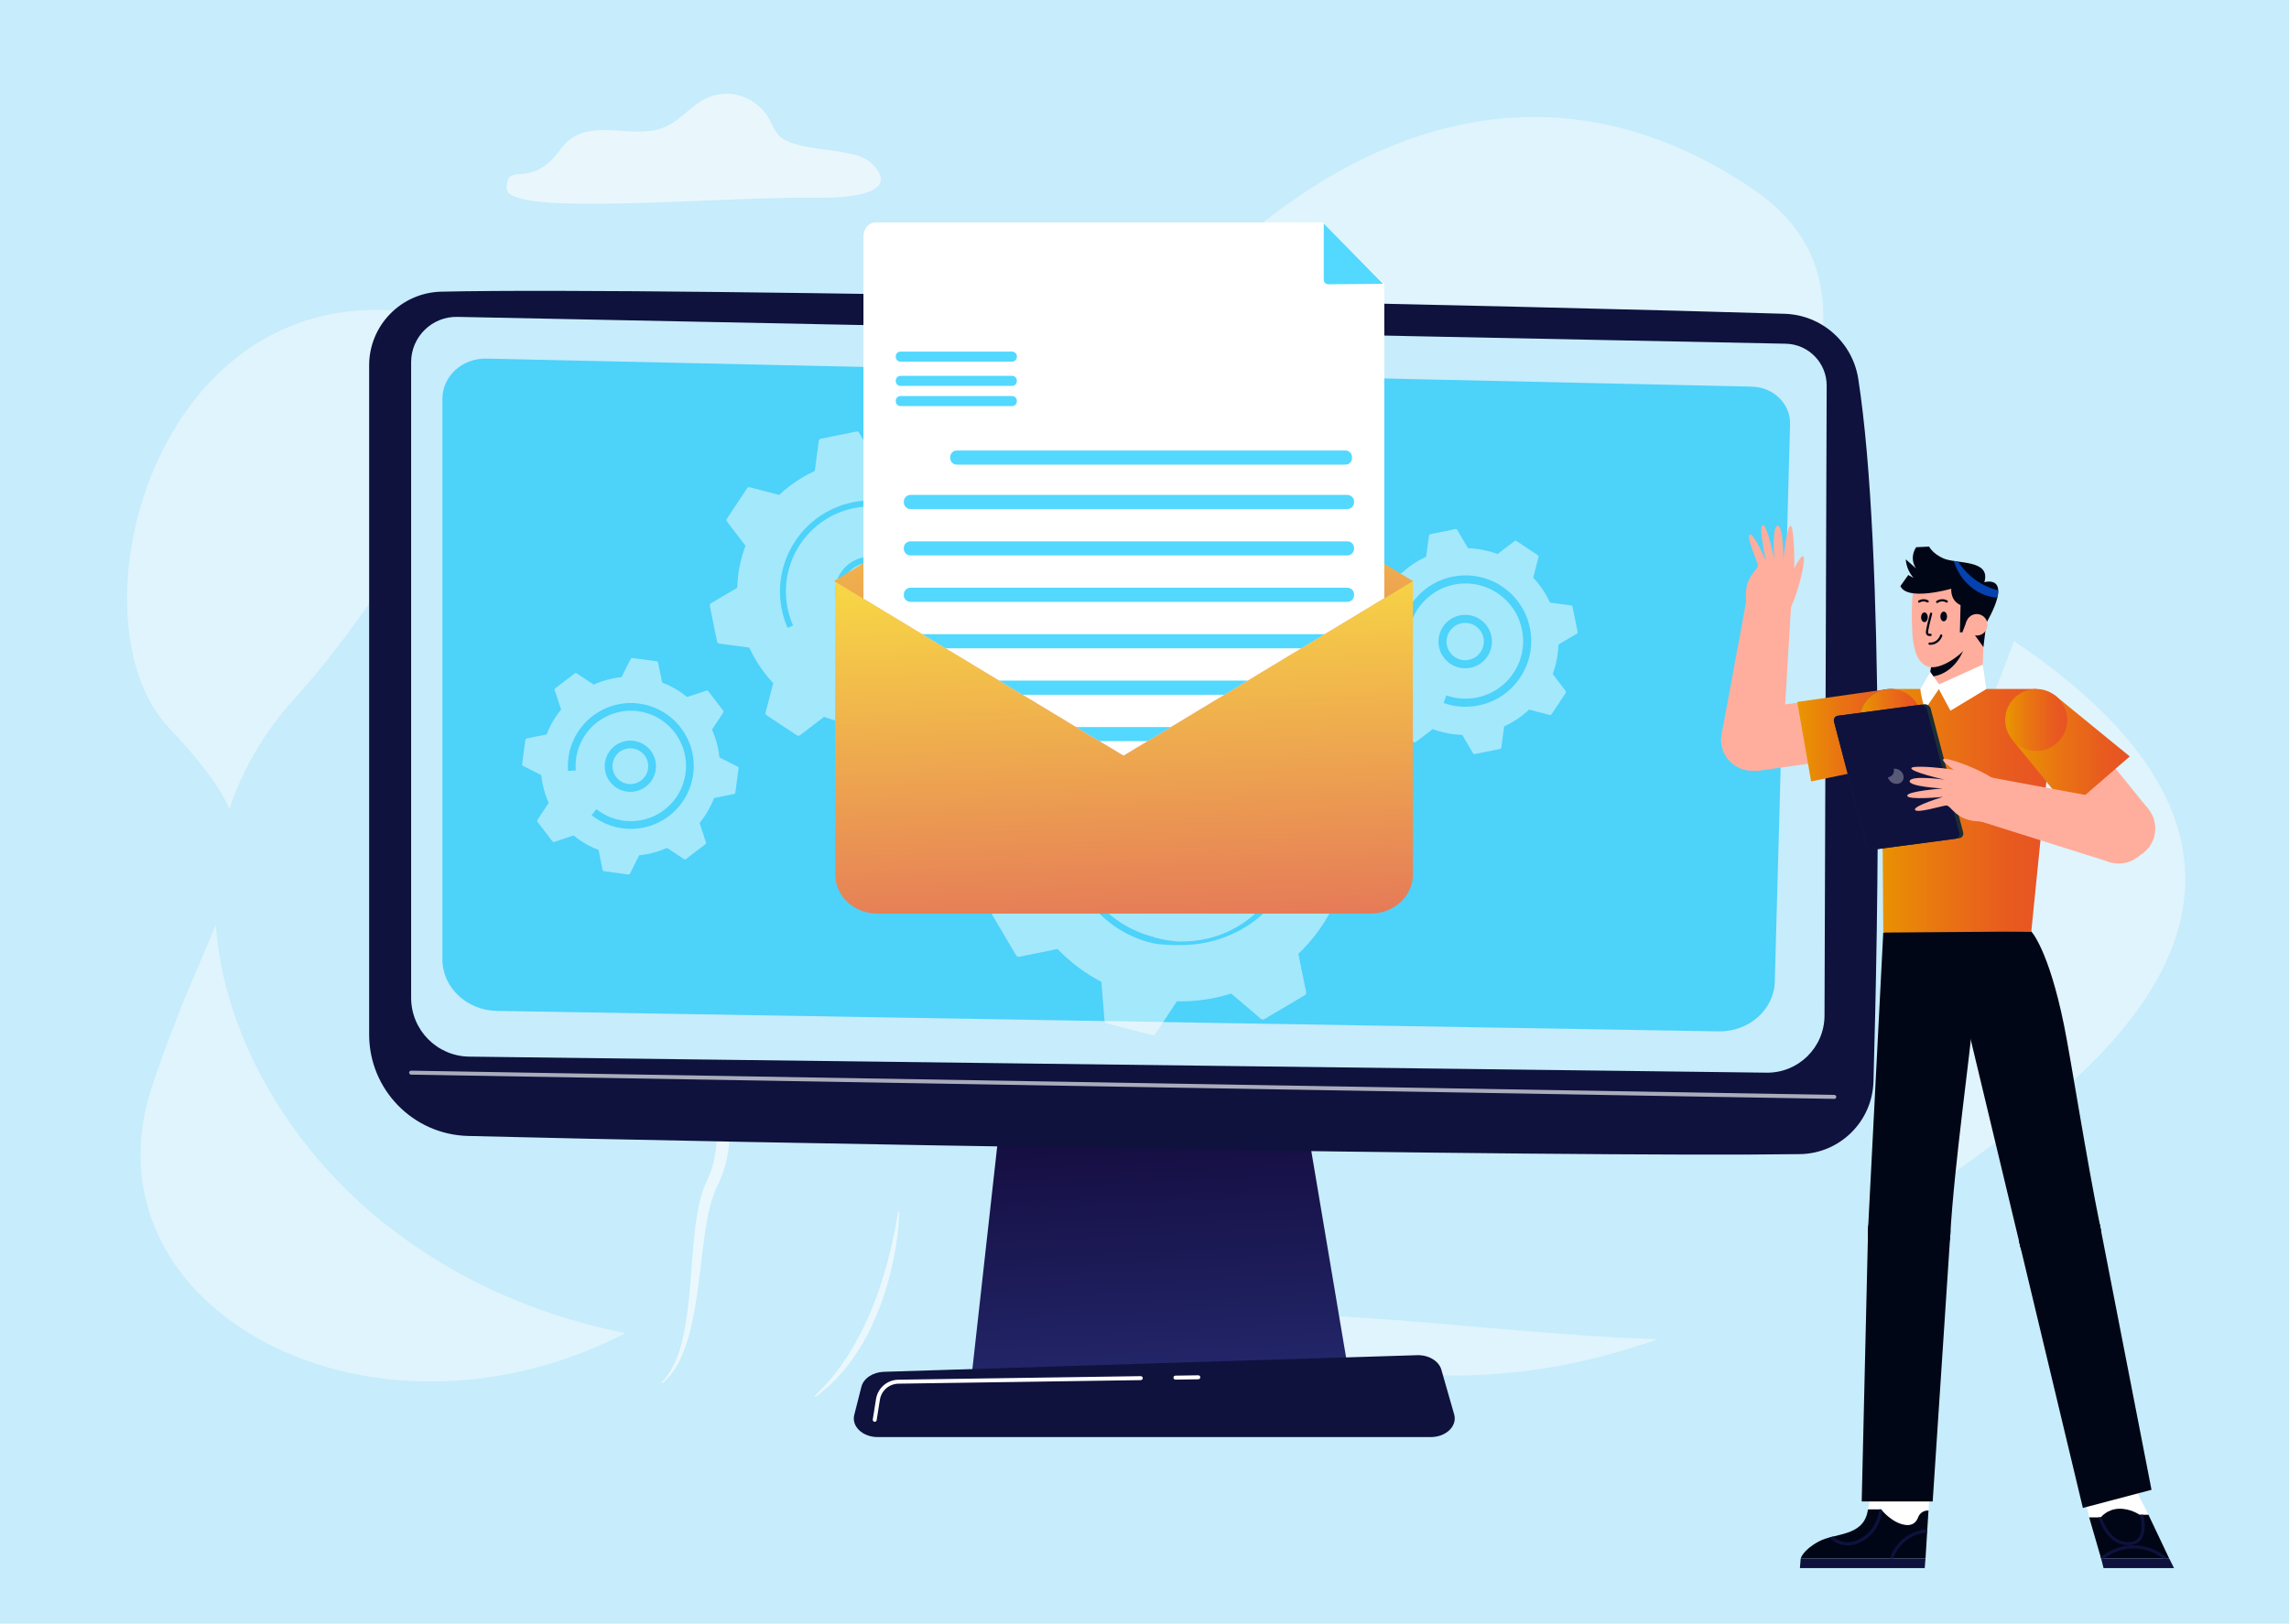
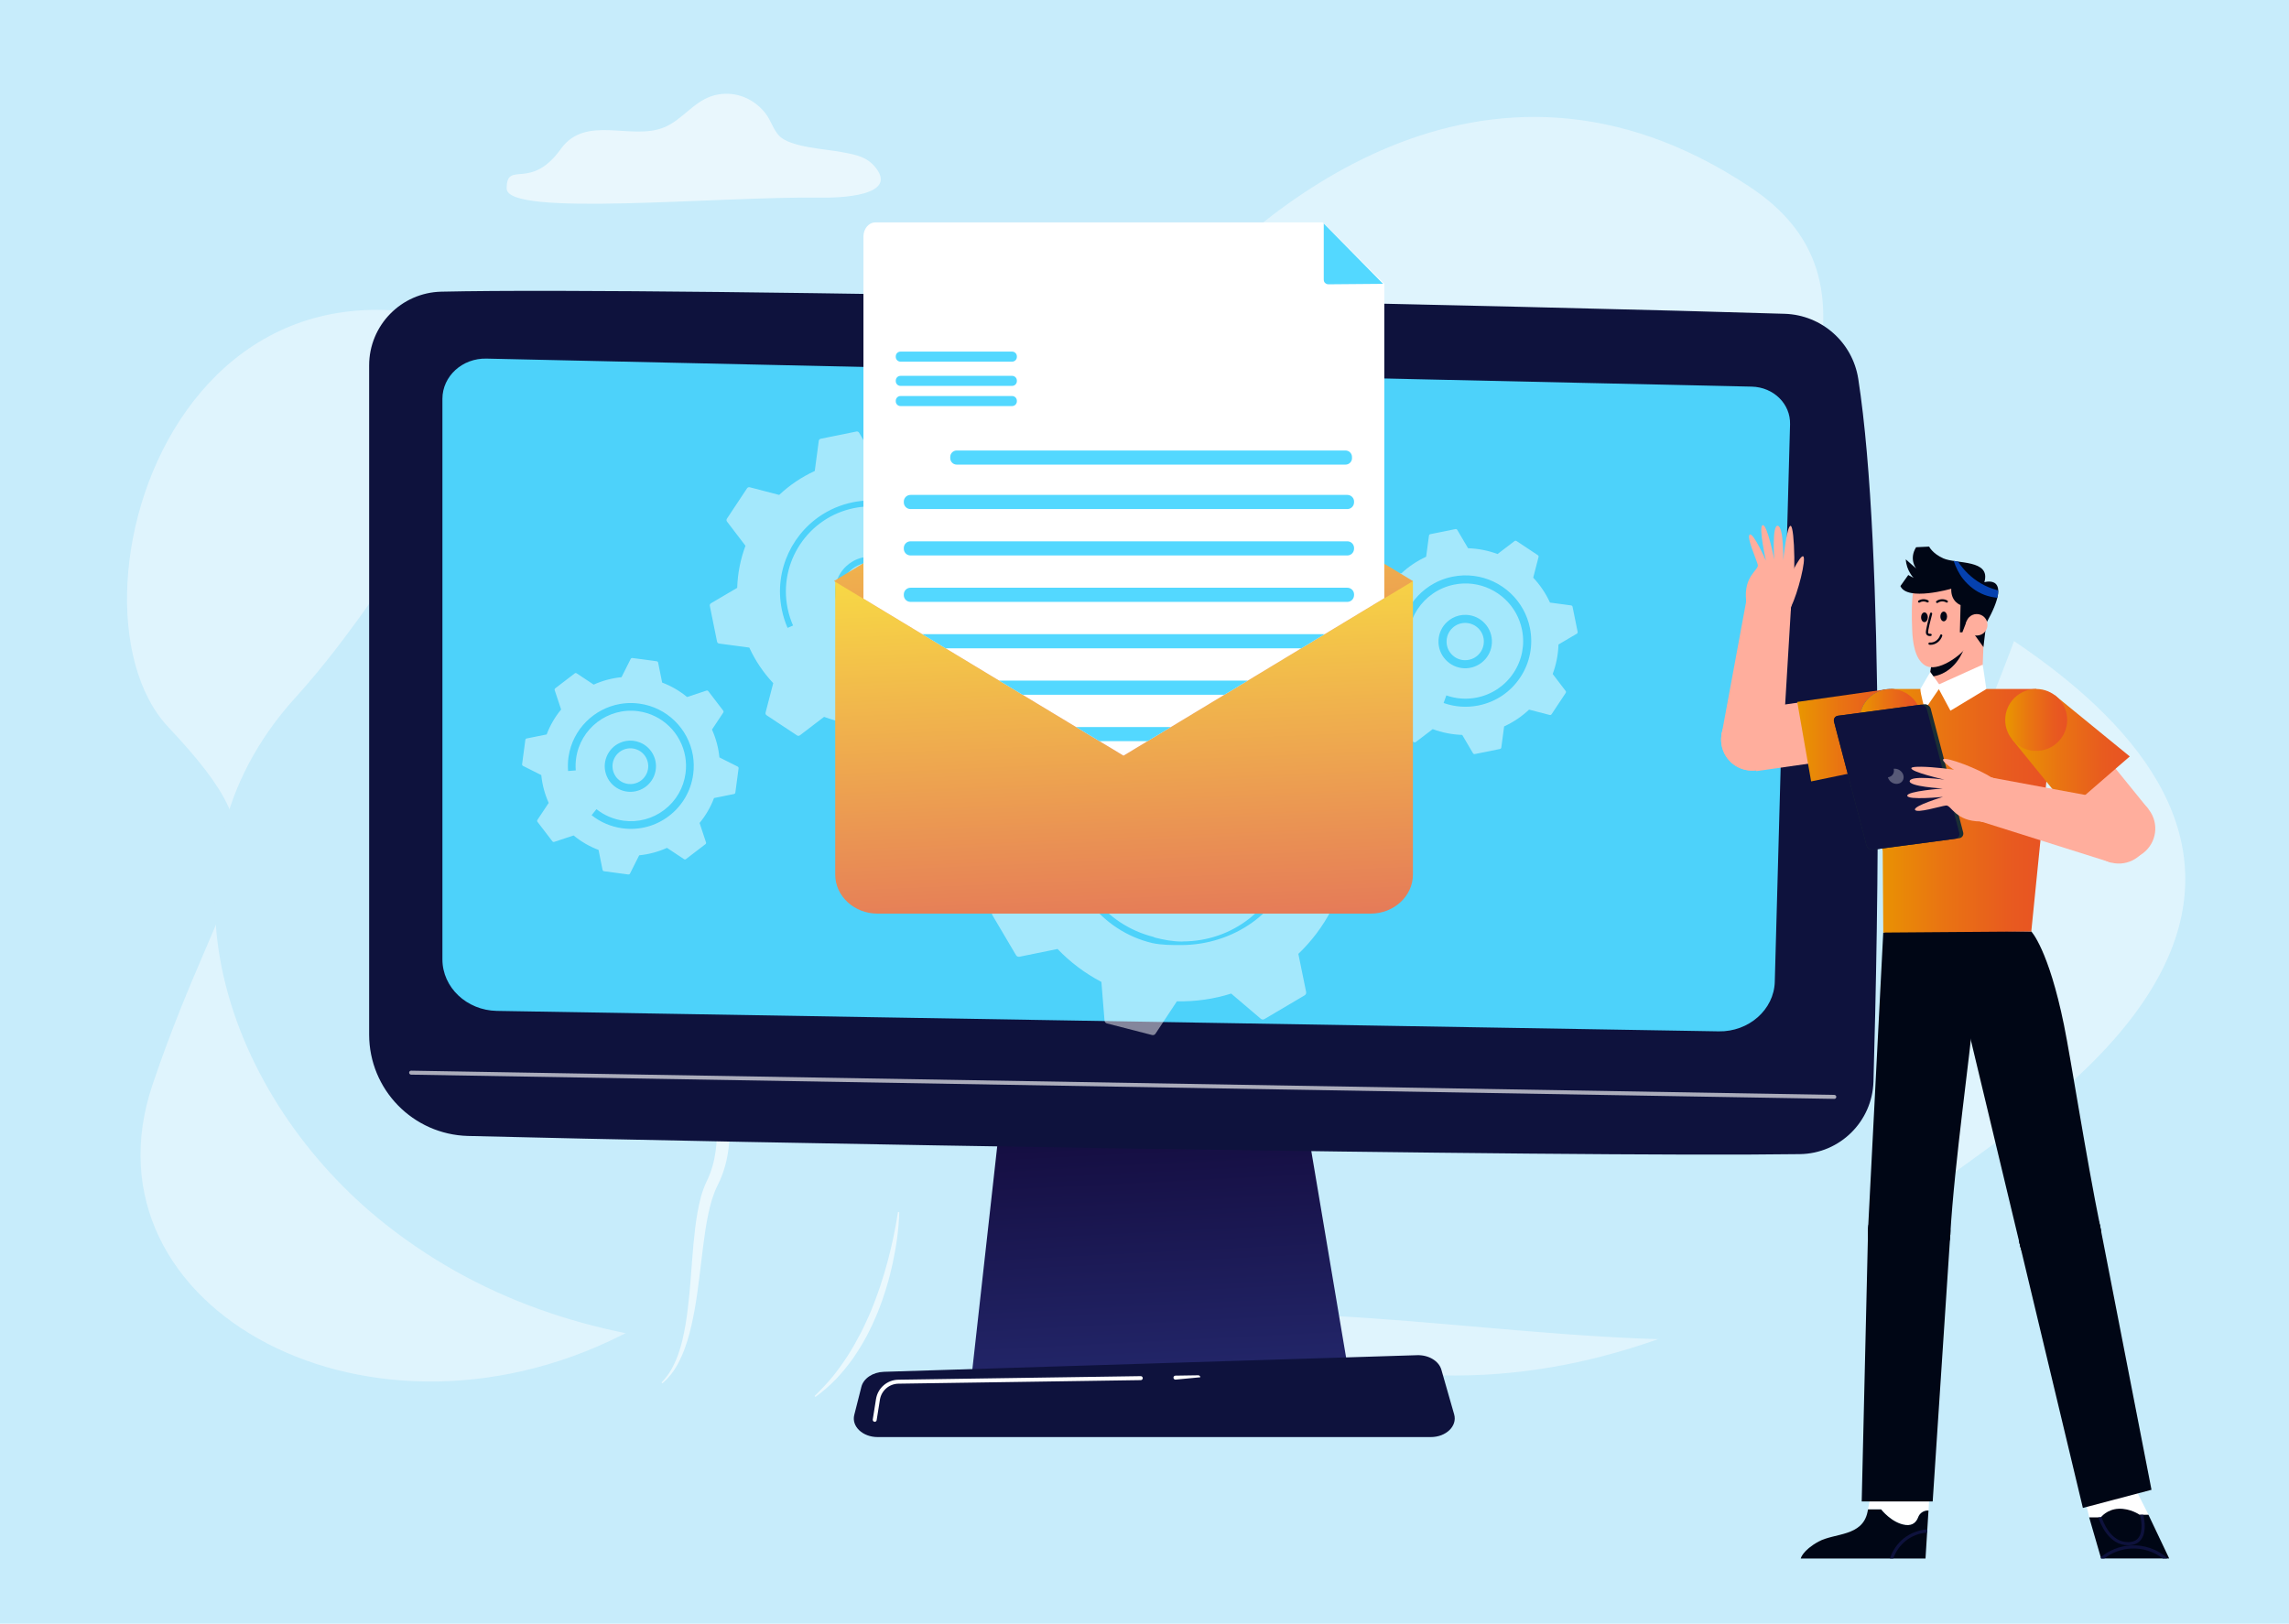
<svg xmlns="http://www.w3.org/2000/svg" xmlns:xlink="http://www.w3.org/1999/xlink" version="1.1" id="Layer_1" x="0px" y="0px" viewBox="0 0 592 420" style="enable-background:new 0 0 592 420;" xml:space="preserve">
  <style type="text/css">
	.st0{fill:#C7ECFB;}
	.st1{fill:#DFF4FD;}
	.st2{opacity:0.62;fill:#FFFFFF;}
	.st3{fill:url(#SVGID_1_);}
	.st4{fill:#0E123D;}
	.st5{fill:#4DD2FA;}
	.st6{opacity:0.65;fill:#FFFFFF;}
	.st7{fill:#FFFFFF;}
	.st8{opacity:0.49;}
	.st9{fill:url(#SVGID_00000090285528349166308870000011567741595059433913_);}
	.st10{fill:url(#SVGID_00000079453193882115493650000016102499077364622511_);}
	.st11{clip-path:url(#SVGID_00000033335782159847121370000013896839161303446186_);}
	.st12{fill:url(#SVGID_00000145767797239829072260000012558603716886998151_);}
	.st13{fill:url(#SVGID_00000010990308747506087640000008508132958589581753_);}
	.st14{fill:url(#SVGID_00000081618147425313953500000005510267647667243650_);}
	.st15{fill:url(#SVGID_00000059308820787759805470000002673130720346646969_);}
	.st16{fill:url(#SVGID_00000036246144073117096900000018189236220658111667_);}
	.st17{fill:url(#SVGID_00000003796694701007656170000009432996122483820181_);}
	.st18{fill:url(#SVGID_00000119809715906455959890000007704568748835671185_);}
	.st19{fill:url(#SVGID_00000161607046936458610340000015096951869014512002_);}
	.st20{fill:url(#SVGID_00000114780498810139053600000008810679603266490274_);}
	.st21{fill:url(#SVGID_00000106133596634891870580000015140746316392802205_);}
	.st22{fill:url(#SVGID_00000172434112250168774060000015716409258088656520_);}
	.st23{opacity:0.6;}
	.st24{fill:#000615;}
	.st25{fill:#FFAE9D;}
	.st26{fill:url(#SVGID_00000142147680184670658490000014889675863264572350_);}
	.st27{fill:#2743AB;}
	.st28{fill:none;}
	.st29{fill:url(#SVGID_00000104706625695809634020000002775690072391191214_);}
	.st30{fill:url(#SVGID_00000153677768134087183310000000889470637837168816_);}
	.st31{fill:#0541AF;}
	.st32{fill:url(#SVGID_00000181804601412732264380000011369861429434953607_);}
	.st33{fill:url(#SVGID_00000170253752270220668080000005276122859555267466_);}
	.st34{fill:#1A2E35;}
	.st35{fill:#0F123D;}
	.st36{opacity:0.3;fill:#FFFFFF;}
</style>
  <rect x="-2.47" y="-7.38" class="st0" width="603.47" height="431.38" />
  <g>
    <g>
      <path class="st1" d="M475.71,140.47c-30.12-15.99,21.05-62.68-23.01-92.03c-69.63-46.38-128.85,7.8-149.21,31.28    c-37.62,43.36-44.15,89.54-148.5,20.96S12,154.57,43.53,188.08c31.53,33.51,15.69,34.14-4.05,92.4    C19.74,338.76,96.91,380,163.94,343.72c67.02-36.27,57.78-40.03,146.6-2.11c88.82,37.92,153.13-7.59,209.19-48.68    C631.43,211.06,505.83,156.46,475.71,140.47z" />
      <path class="st0" d="M525.29,111.74c-23.06-38.02-89.36,10.2-153.73,2.78c-64.38-7.42-38.43-68.62-141.25-70.47    c-82.14-1.48-108.64,86.44-153.98,136.48c-39.5,43.6-17.44,103.92,23.38,136.16c53.26,42.07,121.83,34.02,185.45,25.36    c53.68-7.31,105.4,5.01,158.85,4.54c36.34-0.32,79.35-10.31,57.26-54.96C470.52,229.5,548.35,149.76,525.29,111.74z" />
    </g>
    <g>
      <path class="st2" d="M185.83,230.65c-0.71,0.34-1.34,0.76-1.94,1.21c-0.61,0.45-1.16,0.96-1.68,1.49    c-1.05,1.07-1.94,2.27-2.66,3.54c-1.45,2.56-2.22,5.4-2.48,8.25c-0.05,0.36-0.06,0.71-0.08,1.07c-0.01,0.36-0.04,0.72-0.03,1.07    l0.01,1.07l0.06,1.07l0.03,0.53l0.06,0.53l0.12,1.06c0.12,0.7,0.2,1.41,0.35,2.11c0.14,0.7,0.29,1.4,0.47,2.08l0.27,1.04l0.28,1    l1.11,4c1.47,5.33,2.89,10.65,4.01,16c1.09,5.35,1.84,10.76,1.67,16.1c-0.04,1.33-0.14,2.66-0.33,3.97    c-0.19,1.31-0.44,2.61-0.82,3.88c-0.37,1.27-0.83,2.51-1.41,3.7c-0.65,1.34-1.15,2.74-1.55,4.12c-0.74,2.78-1.19,5.55-1.52,8.32    c-0.33,2.77-0.58,5.52-0.78,8.27c-0.42,5.5-0.79,10.98-1.67,16.38c-0.11,0.68-0.23,1.35-0.37,2.02c-0.13,0.67-0.29,1.34-0.44,2    c-0.14,0.67-0.35,1.32-0.52,1.99c-0.1,0.33-0.21,0.65-0.31,0.98c-0.11,0.33-0.2,0.66-0.33,0.97l-0.37,0.96    c-0.12,0.32-0.28,0.63-0.41,0.95c-0.26,0.64-0.61,1.24-0.93,1.86c-0.71,1.2-1.54,2.34-2.55,3.36l0.25,0.22    c1.12-0.97,2.08-2.09,2.91-3.27c0.8-1.2,1.49-2.46,2.05-3.77c1.16-2.6,1.93-5.31,2.55-8.03c1.25-5.45,1.85-10.97,2.52-16.44    c0.34-2.73,0.65-5.46,1.07-8.17c0.42-2.7,0.94-5.37,1.72-7.94c0.41-1.28,0.87-2.5,1.47-3.68c0.68-1.32,1.22-2.7,1.65-4.09    c0.44-1.39,0.75-2.8,0.98-4.22c0.24-1.42,0.37-2.84,0.44-4.25c0.27-5.68-0.52-11.27-1.59-16.75c-1.08-5.49-2.55-10.88-4.19-16.21    c-0.41-1.33-0.83-2.66-1.26-3.99l-0.32-0.99l-0.3-0.97c-0.21-0.64-0.37-1.29-0.54-1.94c-0.18-0.65-0.3-1.31-0.45-1.96l-0.17-0.99    c-0.06-0.33-0.11-0.66-0.15-0.99c-0.21-1.32-0.26-2.64-0.27-3.97c-0.01-1.33,0.12-2.65,0.37-3.95c0.26-1.3,0.61-2.59,1.14-3.83    c0.27-0.62,0.57-1.23,0.91-1.82c0.33-0.6,0.71-1.17,1.13-1.73c0.84-1.11,1.83-2.16,3-3L185.83,230.65z" />
      <path class="st2" d="M232.24,313.52c-0.65,4.33-1.57,8.62-2.7,12.86c-0.57,2.12-1.19,4.22-1.89,6.3    c-0.16,0.52-0.36,1.04-0.54,1.56c-0.18,0.52-0.37,1.03-0.56,1.55c-0.37,1.03-0.78,2.05-1.19,3.08c-0.44,1.01-0.86,2.03-1.34,3.02    c-0.44,1.01-0.95,1.99-1.44,2.98c-1.03,1.96-2.11,3.9-3.31,5.77c-1.2,1.88-2.52,3.69-3.93,5.46c-1.44,1.75-3.01,3.4-4.67,5.01    l0.23,0.23c1.92-1.38,3.69-2.94,5.32-4.61c1.6-1.69,3.06-3.49,4.4-5.36c1.29-1.89,2.51-3.83,3.56-5.83    c0.51-1.01,1.04-2.01,1.5-3.04c0.48-1.02,0.9-2.06,1.34-3.09c0.4-1.04,0.82-2.09,1.18-3.14c0.19-0.52,0.37-1.05,0.53-1.59    c0.17-0.53,0.35-1.06,0.5-1.59c0.66-2.13,1.2-4.28,1.67-6.44c0.92-4.33,1.56-8.7,1.67-13.1L232.24,313.52z" />
    </g>
    <g>
      <linearGradient id="SVGID_1_" gradientUnits="userSpaceOnUse" x1="302.066" y1="394.735" x2="296.993" y2="294.292">
        <stop offset="0" style="stop-color:#2B3582" />
        <stop offset="1" style="stop-color:#150E42" />
      </linearGradient>
      <polygon class="st3" points="259.67,280.71 251.25,356.27 349,356.27 336.27,280.71   " />
      <path class="st4" d="M95.47,94.53v173.06c0,14.24,11.34,25.88,25.58,26.25c63.21,1.63,284.29,5.58,344.46,4.7    c10.34-0.15,18.72-8.43,19.02-18.77c1.16-40.2,3.04-136.88-3.93-181.77c-1.47-9.45-9.45-16.52-19.01-16.83    c-52.96-1.69-287.32-7.07-347.46-5.72C103.75,75.69,95.47,84.16,95.47,94.53z" />
-       <path class="st0" d="M106.33,93.69v164.42c0,8.31,6.67,15.08,14.98,15.21l335.54,4.15c8.24,0.12,14.99-6.51,15.02-14.75    l0.56-162.95c0.02-5.89-4.67-10.72-10.56-10.86l-343.53-6.94C111.76,81.8,106.33,87.1,106.33,93.69z" />
      <path class="st5" d="M114.42,103.18v144.97c0,7.25,6.26,13.19,14.06,13.34l316.02,5.29c7.79,0.15,14.32-5.62,14.51-12.83    l3.95-144.19c0.15-5.27-4.24-9.6-9.88-9.75l-327.26-7.25C119.57,92.61,114.42,97.31,114.42,103.18z" />
      <path class="st6" d="M474.4,284.25C474.4,284.25,474.39,284.25,474.4,284.25l-368.08-6.27c-0.28-0.01-0.51-0.24-0.51-0.52    c0-0.28,0.23-0.51,0.52-0.51c0,0,0.01,0,0.01,0l368.07,6.27c0.28,0.01,0.51,0.24,0.51,0.52    C474.91,284.03,474.68,284.25,474.4,284.25z" />
      <path class="st4" d="M370.05,371.73H226.99c-3.89,0-6.81-2.77-6.05-5.74l1.84-7.26c0.55-2.18,2.95-3.79,5.81-3.88l137.92-4.3    c2.98-0.09,5.62,1.49,6.27,3.76l3.31,11.56C376.94,368.88,374,371.73,370.05,371.73z" />
-       <path class="st7" d="M304,356.87c-0.28,0-0.51-0.23-0.51-0.51c0-0.28,0.22-0.52,0.51-0.52l5.91-0.09c0.28,0,0.52,0.22,0.52,0.51    c0,0.28-0.22,0.52-0.51,0.52L304,356.87C304.01,356.87,304.01,356.87,304,356.87z" />
+       <path class="st7" d="M304,356.87c-0.28,0-0.51-0.23-0.51-0.51c0-0.28,0.22-0.52,0.51-0.52l5.91-0.09c0.28,0,0.52,0.22,0.52,0.51    L304,356.87C304.01,356.87,304.01,356.87,304,356.87z" />
      <path class="st7" d="M226.23,367.78c-0.03,0-0.05,0-0.08-0.01c-0.28-0.04-0.47-0.31-0.43-0.59l0.84-5.28    c0.46-2.86,2.89-4.97,5.79-5.01l62.68-0.92c0.26-0.01,0.52,0.22,0.52,0.51c0,0.28-0.22,0.52-0.51,0.52l-62.68,0.92    c-2.4,0.04-4.41,1.78-4.79,4.14l-0.84,5.28C226.7,367.6,226.48,367.78,226.23,367.78z" />
    </g>
    <g class="st8">
      <g>
        <g>
          <g>
            <path class="st7" d="M224.74,160.73c1.45,0.07,2.83-0.28,4.02-0.93c2.24-1.23,3.8-3.56,3.93-6.3c0.1-2.03-0.6-3.97-1.97-5.47       c-1.37-1.5-3.23-2.38-5.26-2.48c-4.19-0.2-7.75,3.04-7.95,7.23c-0.1,2.03,0.6,3.97,1.97,5.47       C220.84,159.75,222.71,160.63,224.74,160.73z" />
            <path class="st7" d="M266.61,149.56l-1.87-9.24c-0.05-0.27-0.27-0.48-0.55-0.51l-7.79-1.04c-1.57-3.43-3.68-6.53-6.19-9.2       l1.98-7.61c0.07-0.27-0.04-0.55-0.27-0.7l-7.86-5.21c-0.23-0.15-0.53-0.14-0.75,0.02l-6.25,4.77       c-3.44-1.28-7.11-2.02-10.89-2.14l-3.98-6.77c-0.14-0.24-0.41-0.36-0.68-0.31l-9.24,1.87c-0.27,0.05-0.48,0.27-0.51,0.55       l-1.04,7.79c-3.43,1.57-6.53,3.68-9.2,6.19l-7.61-1.98c-0.27-0.07-0.55,0.04-0.7,0.27l-5.21,7.86       c-0.15,0.23-0.14,0.53,0.03,0.75l4.77,6.25c-1.28,3.44-2.02,7.11-2.14,10.89l-6.77,3.98c-0.24,0.14-0.36,0.41-0.31,0.68       l1.87,9.24c0.05,0.27,0.27,0.48,0.55,0.51l7.79,1.04c1.57,3.43,3.68,6.53,6.19,9.2l-1.98,7.61c-0.07,0.27,0.04,0.55,0.27,0.7       l7.86,5.21c0.23,0.15,0.53,0.14,0.75-0.03l6.25-4.77c3.44,1.28,7.11,2.02,10.89,2.14l3.98,6.77c0.14,0.24,0.41,0.36,0.68,0.31       l9.24-1.87c0.27-0.05,0.48-0.27,0.51-0.55l1.04-7.79c3.43-1.57,6.53-3.68,9.2-6.19l7.61,1.98c0.27,0.07,0.55-0.04,0.7-0.27       l5.21-7.86c0.15-0.23,0.14-0.53-0.02-0.75l-4.77-6.24c1.28-3.44,2.02-7.11,2.14-10.89l6.77-3.98       C266.55,150.1,266.67,149.83,266.61,149.56z M244.83,165.99c-3.48,5.23-8.78,8.8-14.94,10.05c-4.18,0.84-8.5,0.54-12.5-0.88       l0.52-1.46c3.73,1.32,7.77,1.61,11.68,0.82c5.76-1.16,10.71-4.5,13.96-9.39c3.25-4.89,4.39-10.75,3.23-16.51       c-0.45-2.24-1.24-4.34-2.29-6.25c-4.51-8.18-13.97-12.89-23.61-10.94c-11.88,2.4-19.59,14.02-17.19,25.9       c0.09,0.44,0.19,0.87,0.31,1.31c0.2,0.77,0.45,1.53,0.74,2.27c0.01,0.02,0.01,0.03,0.02,0.05c0.04,0.1,0.08,0.2,0.12,0.3       c0.07,0.18,0.15,0.36,0.23,0.54l-1.42,0.62c-0.67-1.52-1.17-3.13-1.5-4.78c-2.08-10.31,2.95-20.44,11.71-25.27       c0.69-0.38,1.4-0.73,2.13-1.04c1.44-0.61,2.96-1.09,4.55-1.41c10.31-2.08,20.44,2.95,25.27,11.71       c1.13,2.04,1.96,4.28,2.45,6.69C249.53,154.48,248.3,160.75,244.83,165.99z M215.97,152.7c0.16-3.29,2.04-6.09,4.73-7.58       c1.43-0.79,3.09-1.2,4.84-1.12c2.44,0.12,4.69,1.18,6.33,2.99c1.64,1.81,2.48,4.15,2.37,6.59c-0.24,5.04-4.54,8.94-9.57,8.7       c-2.44-0.12-4.69-1.18-6.33-2.99C216.69,157.48,215.85,155.14,215.97,152.7z" />
          </g>
        </g>
        <g>
          <path class="st7" d="M161.31,202.49c0.82,0.33,1.68,0.4,2.5,0.26c1.53-0.27,2.89-1.29,3.51-2.84c0.46-1.15,0.44-2.4-0.04-3.54      c-0.49-1.14-1.39-2.01-2.53-2.47c-1.15-0.46-2.4-0.44-3.54,0.04c-1.13,0.49-2.01,1.39-2.47,2.53c-0.46,1.15-0.44,2.4,0.04,3.54      C159.27,201.15,160.17,202.03,161.31,202.49z" />
          <path class="st7" d="M190.78,198.29l-4.72-2.37c-0.25-2.53-0.91-4.95-1.92-7.2l2.92-4.4c0.1-0.15,0.1-0.36-0.02-0.5l-3.85-5.03      c-0.11-0.15-0.31-0.21-0.48-0.15l-5.01,1.66c-1.9-1.57-4.07-2.84-6.45-3.74l-1.04-5.17c-0.04-0.18-0.18-0.32-0.37-0.34      l-6.28-0.84c-0.18-0.02-0.36,0.07-0.45,0.24l-2.37,4.72c-2.53,0.25-4.95,0.91-7.2,1.92l-4.4-2.92c-0.15-0.1-0.36-0.1-0.5,0.02      l-5.03,3.85c-0.15,0.11-0.21,0.31-0.15,0.48l1.66,5.01c-1.57,1.9-2.84,4.07-3.74,6.45l-5.17,1.04      c-0.18,0.04-0.32,0.18-0.34,0.37l-0.84,6.28c-0.02,0.18,0.07,0.36,0.24,0.45l4.72,2.37c0.25,2.53,0.91,4.95,1.92,7.2l-2.92,4.4      c-0.1,0.15-0.1,0.36,0.02,0.5l3.85,5.03c0.11,0.15,0.31,0.21,0.48,0.15l5.01-1.66c1.9,1.57,4.07,2.84,6.45,3.74l1.04,5.17      c0.04,0.18,0.18,0.32,0.37,0.34l6.28,0.84c0.18,0.02,0.36-0.07,0.45-0.24l2.37-4.72c2.53-0.25,4.95-0.91,7.2-1.92l4.4,2.92      c0.15,0.1,0.36,0.1,0.5-0.02l5.03-3.85c0.15-0.11,0.21-0.31,0.15-0.48l-1.66-5.01c1.57-1.9,2.84-4.07,3.74-6.45l5.17-1.04      c0.18-0.04,0.32-0.18,0.34-0.37l0.84-6.28C191.04,198.56,190.94,198.38,190.78,198.29z M179.28,200.28      c-0.58,4.31-2.8,8.14-6.25,10.78c-3.45,2.64-7.73,3.78-12.04,3.2c-2.93-0.39-5.69-1.56-7.98-3.39l1.25-1.56      c2.01,1.6,4.43,2.63,7,2.98c3.78,0.5,7.53-0.49,10.56-2.81c3.03-2.32,4.98-5.67,5.48-9.46c0.2-1.48,0.16-2.93-0.08-4.32      c-1.04-5.98-5.85-10.88-12.18-11.73c-7.81-1.04-15,4.46-16.05,12.27c-0.13,0.96-0.16,1.93-0.09,2.88c0,0.05,0.01,0.11,0.01,0.16      l-1.99,0.16c-0.09-1.15-0.06-2.31,0.09-3.46c0.01-0.09,0.03-0.18,0.04-0.27c1.07-7.08,6.59-12.45,13.33-13.62      c0.54-0.09,1.09-0.16,1.64-0.2c0.01,0,0.01,0,0.01,0c1.07-0.07,2.17-0.04,3.28,0.11c7.22,0.96,12.71,6.54,13.89,13.37      C179.46,196.94,179.51,198.6,179.28,200.28z M156.88,195.74c0.66-1.64,1.91-2.93,3.54-3.63c0.48-0.21,0.98-0.36,1.49-0.44      c1.19-0.21,2.42-0.08,3.58,0.38c1.64,0.66,2.93,1.91,3.63,3.54c0.7,1.63,0.72,3.43,0.06,5.07c-1.35,3.39-5.22,5.05-8.61,3.69      c-1.64-0.66-2.93-1.91-3.63-3.54C156.24,199.18,156.22,197.38,156.88,195.74z" />
        </g>
        <g>
          <path class="st7" d="M408.02,163.44l-1.31-6.48c-0.04-0.19-0.19-0.33-0.38-0.36l-5.46-0.73c-1.1-2.41-2.58-4.57-4.34-6.45      l1.38-5.33c0.05-0.19-0.03-0.38-0.19-0.49l-5.5-3.65c-0.16-0.11-0.37-0.1-0.53,0.02l-4.38,3.34c-2.41-0.9-4.98-1.41-7.63-1.5      l-2.79-4.74c-0.1-0.17-0.29-0.25-0.48-0.21l-6.48,1.31c-0.19,0.04-0.33,0.19-0.36,0.38l-0.73,5.46      c-2.41,1.1-4.57,2.58-6.45,4.34l-5.33-1.38c-0.19-0.05-0.38,0.03-0.49,0.19l-3.65,5.5c-0.11,0.16-0.1,0.37,0.02,0.53l3.34,4.38      c-0.9,2.41-1.41,4.98-1.5,7.63l-4.74,2.79c-0.17,0.1-0.25,0.29-0.21,0.48l1.31,6.48c0.04,0.19,0.19,0.33,0.38,0.36l5.46,0.73      c1.1,2.41,2.58,4.57,4.34,6.45l-1.38,5.33c-0.05,0.19,0.03,0.38,0.19,0.49l5.5,3.65c0.16,0.11,0.37,0.1,0.53-0.02l4.38-3.34      c2.41,0.9,4.98,1.41,7.63,1.5l2.79,4.74c0.1,0.17,0.29,0.25,0.48,0.21l6.48-1.31c0.19-0.04,0.33-0.19,0.36-0.38l0.73-5.46      c2.41-1.1,4.57-2.58,6.45-4.34l5.33,1.38c0.19,0.05,0.38-0.03,0.49-0.19l3.65-5.5c0.11-0.16,0.1-0.37-0.02-0.53l-3.34-4.38      c0.9-2.41,1.41-4.98,1.5-7.63l4.74-2.79C407.98,163.82,408.06,163.63,408.02,163.44z M393.18,175.23      c-2.51,3.78-6.34,6.36-10.79,7.25c-3.02,0.61-6.14,0.39-9.03-0.63l0.7-1.97c2.53,0.9,5.27,1.09,7.92,0.55      c3.9-0.79,7.26-3.05,9.46-6.36c2.2-3.31,2.98-7.29,2.19-11.19c-0.31-1.52-0.84-2.94-1.55-4.24c-3.06-5.55-9.47-8.74-16-7.42      c-8.05,1.63-13.28,9.5-11.65,17.55c0.2,0.99,0.5,1.95,0.89,2.87c0.02,0.05,0.04,0.1,0.07,0.15l-1.91,0.83      c-0.48-1.1-0.85-2.26-1.09-3.45c-0.02-0.09-0.04-0.19-0.05-0.28c-1.36-7.35,2.27-14.52,8.51-17.96c0.5-0.28,1.02-0.53,1.55-0.75      c0.01,0,0.01,0,0.01,0c1.03-0.44,2.12-0.78,3.27-1.01c7.44-1.5,14.76,2.13,18.24,8.46c0.81,1.47,1.42,3.09,1.77,4.83      C396.57,166.92,395.69,171.45,393.18,175.23z M372.04,165.62c0.09-1.84,0.89-3.54,2.26-4.78c0.41-0.37,0.85-0.69,1.32-0.95      c1.11-0.61,2.36-0.9,3.66-0.84c1.84,0.09,3.54,0.89,4.78,2.26c1.24,1.37,1.88,3.13,1.79,4.98c-0.18,3.8-3.43,6.75-7.23,6.57      c-1.84-0.09-3.54-0.89-4.78-2.25C372.58,169.23,371.95,167.46,372.04,165.62z" />
          <path class="st7" d="M378.71,170.77c0.92,0.04,1.8-0.18,2.55-0.59c1.42-0.78,2.41-2.26,2.5-4c0.06-1.29-0.38-2.52-1.25-3.47      c-0.87-0.95-2.05-1.51-3.34-1.57c-1.29-0.06-2.52,0.38-3.47,1.25c-0.95,0.87-1.51,2.05-1.57,3.34      c-0.06,1.29,0.38,2.52,1.25,3.47C376.24,170.15,377.42,170.71,378.71,170.77z" />
        </g>
      </g>
      <g>
        <g>
          <g>
            <path class="st7" d="M300.54,223.54c1.46,0.79,3.1,1.07,4.74,1.07c0,0,0,0,0,0c3.64,0,6.99-1.84,8.73-5.04       c1.27-2.33,1.56-4.94,0.81-7.49c-0.75-2.54-2.44-4.61-4.77-5.88c-1.46-0.79-3.1-1.2-4.74-1.2c-3.64,0-6.99,1.99-8.73,5.19       c-1.27,2.33-1.56,4.95-0.81,7.49C296.52,220.24,298.21,222.27,300.54,223.54z" />
            <path class="st7" d="M357.71,221.42l-8.38-5.54c0.1-4.83-0.59-9.56-2-14.04l6.51-7.65c0.23-0.27,0.26-0.65,0.08-0.96       l-6.13-10.38c-0.18-0.3-0.53-0.46-0.88-0.39l-9.85,2.01c-3.25-3.39-7.06-6.29-11.34-8.52l-0.81-10.01       c-0.03-0.35-0.28-0.65-0.62-0.73l-11.67-3c-0.34-0.09-0.7,0.05-0.89,0.34l-5.54,8.38c-4.83-0.1-9.56,0.59-14.04,2l-7.65-6.51       c-0.27-0.23-0.65-0.26-0.96-0.08l-10.38,6.13c-0.3,0.18-0.46,0.53-0.39,0.88l2.01,9.85c-3.39,3.25-6.29,7.06-8.52,11.33       l-10.01,0.81c-0.35,0.03-0.65,0.28-0.73,0.62l-3,11.67c-0.09,0.34,0.05,0.7,0.34,0.89l8.38,5.54c-0.1,4.83,0.59,9.56,2,14.04       l-6.51,7.65c-0.23,0.27-0.26,0.65-0.08,0.96l6.13,10.38c0.18,0.3,0.53,0.46,0.88,0.39l9.85-2.01       c3.25,3.39,7.06,6.29,11.34,8.52l0.81,10.01c0.03,0.35,0.28,0.65,0.62,0.73l11.67,3c0.34,0.09,0.7-0.05,0.89-0.34l5.54-8.38       c4.83,0.1,9.56-0.59,14.04-2l7.65,6.51c0.27,0.23,0.65,0.26,0.96,0.08l10.38-6.13c0.3-0.18,0.46-0.53,0.39-0.88l-2.01-9.85       c3.39-3.25,6.29-7.06,8.52-11.34l10.01-0.81c0.35-0.03,0.65-0.28,0.73-0.62l3-11.67C358.14,221.97,358,221.61,357.71,221.42z        M295.22,209.47c2.01-3.69,5.88-5.99,10.09-5.99c1.9,0,3.8,0.48,5.48,1.4c2.69,1.47,4.65,3.89,5.52,6.83       c0.87,2.94,0.53,5.91-0.93,8.6c-2.01,3.69-5.88,5.85-10.09,5.85c0,0,0,0,0,0c-1.9,0-3.8-0.35-5.48-1.27       c-2.69-1.47-4.65-3.83-5.52-6.77C293.42,215.2,293.75,212.16,295.22,209.47z M334.33,222.56L334.33,222.56       c0,0,0.1,0.05,0.1,0.06c0,0,0.1,0.02,0.1,0.02v0.01c0,0,0,0.01,0,0.01v0c0,0-0.11,0.01-0.11,0.02c0,0-0.05,0.01-0.05,0.01       c0,0-0.03-0.08-0.03-0.08c0,0-0.01-0.09-0.01-0.09h-0.01c0,0-0.01,0.1-0.01,0.11c0,0,0,0.05,0,0.05       c-0.01,0.02-0.01,0.06-0.02,0.08c0,0.01-0.01,0.04-0.01,0.05c0,0,0,0.01,0,0.01c-0.01,0.04-0.02,0.08-0.03,0.11       c0,0,0,0.01,0,0.01c-0.01,0.02-0.12,0.05-0.13,0.07c0,0.01-0.11,0.02-0.11,0.03v0c0,0,0.11,0,0.11,0c0,0,0.21,0.01,0.21,0.01       c0,0.01,0.21,0.01,0.21,0.02v0c-3.13,12.97-15.64,21.39-29.09,21.39c0,0,0,0,0,0c0,0,0,0,0,0s0,0,0,0c-2.5,0-5.01,0-7.45-0.52       c0,0,0,0,0,0c-13.2-3.13-22.43-15.19-22.43-28.81c0-2.5,0.32-4.97,0.95-7.42c1.35-5.24,4.09-9.99,7.92-13.77       c0.3-0.3,0.79-0.29,1.09,0.02c0.15,0.15,0.22,0.35,0.22,0.55c0,0.2-0.08,0.4-0.23,0.55c-3.63,3.59-6.23,8.11-7.51,13.08       c-0.6,2.32-0.9,4.58-0.9,6.95c0,12.91,8.75,24.14,21.27,27.27c0,0,0,0,0,0c0,0,0.2,0.13,0.2,0.13       c2.32,0.59,4.64,1.06,7.25,1.06v-0.02v-0.01c13.05,0,23.91-8.69,27.17-21.13c0-0.01-0.09-0.02-0.09-0.03       c0-0.01-0.04-0.01-0.04-0.02c0,0-0.02,0.1-0.02,0.09c0,0-0.02,0.09-0.02,0.09h0l0,0h0c0,0,0,0,0,0h0c0,0,0.07-0.11,0.07-0.12       c0,0,0.07-0.15,0.07-0.15v0.02c0,0-0.07,0-0.07,0c0,0,0.03,0,0.03,0c0-0.01,0.04-0.01,0.04-0.02v0       c0.52-2.32,0.84-4.7,0.84-7.07c0-12.91-8.78-24.18-21.3-27.4c-1.96-0.5-3.95-0.8-5.96-0.88c-0.42-0.02-0.73-0.36-0.73-0.77       c0-0.01,0-0.02,0-0.03c0.52-0.43,0.35-0.76,0.78-0.74c2.11,0.08,4.21,0.4,6.28,0.93c13.2,3.4,22.42,15.24,22.42,28.86       C335.28,217.64,334.95,220.1,334.33,222.56z" />
          </g>
        </g>
      </g>
    </g>
    <g>
      <linearGradient id="SVGID_00000016067866421210220960000013771764919138810555_" gradientUnits="userSpaceOnUse" x1="287.816" y1="119.341" x2="295.424" y2="300.052">
        <stop offset="0" style="stop-color:#FDF53F" />
        <stop offset="1" style="stop-color:#D93C65" />
      </linearGradient>
      <path style="fill:url(#SVGID_00000016067866421210220960000013771764919138810555_);" d="M216.01,150.28v75.93    c0,5.59,4.91,10.12,10.96,10.12h127.49c6.05,0,10.96-4.53,10.96-10.12v-75.93H216.01z" />
      <linearGradient id="SVGID_00000058574010910580727570000011422777656557953165_" gradientUnits="userSpaceOnUse" x1="287.595" y1="79.755" x2="294.953" y2="254.513">
        <stop offset="0" style="stop-color:#FDF53F" />
        <stop offset="1" style="stop-color:#D93C65" />
      </linearGradient>
      <path style="fill:url(#SVGID_00000058574010910580727570000011422777656557953165_);" d="M328,127.67l-32.41-19.61    c-3.15-1.91-6.9-1.91-10.05,0l-32.41,19.6l-37.43,22.64l37.43,22.59l37.43,22.59L328,172.87l37.43-22.56L328,127.67z" />
      <g>
        <defs>
          <polygon id="SVGID_00000165953675159811617630000001692430714100122546_" points="365.01,149.95 365.85,149.95 365.85,55.44       216,55.44 216,149.95 216.12,149.95 215.7,150.25 253.13,172.87 290.57,195.47 328,172.86 365.43,150.25     " />
        </defs>
        <clipPath id="SVGID_00000132066318771462619900000003431526865023023780_">
          <use xlink:href="#SVGID_00000165953675159811617630000001692430714100122546_" style="overflow:visible;" />
        </clipPath>
        <g style="clip-path:url(#SVGID_00000132066318771462619900000003431526865023023780_);">
          <path class="st7" d="M342.09,57.53H226.41c-1.84,0-3.1,1.79-3.1,3.63v140.48h134.71V73.41L342.09,57.53z" />
          <linearGradient id="SVGID_00000171699883336181062560000014509721692935965057_" gradientUnits="userSpaceOnUse" x1="330.426" y1="92.495" x2="258.353" y2="191.28">
            <stop offset="0" style="stop-color:#53D8FF" />
            <stop offset="1" style="stop-color:#3840F7" />
          </linearGradient>
          <path style="fill:url(#SVGID_00000171699883336181062560000014509721692935965057_);" d="M342.36,57.83v14.3      c0,0.37,0.02,0.73,0.28,1c0.27,0.26,0.56,0.41,0.93,0.41l14.14-0.12L342.36,57.83z" />
          <g>
            <linearGradient id="SVGID_00000098219468324522695740000013788346456243447975_" gradientUnits="userSpaceOnUse" x1="219.97" y1="129.742" x2="104.352" y2="288.212">
              <stop offset="0" style="stop-color:#53D8FF" />
              <stop offset="1" style="stop-color:#3840F7" />
            </linearGradient>
            <path style="fill:url(#SVGID_00000098219468324522695740000013788346456243447975_);" d="M262.99,92.32       c0,0.68-0.55,1.23-1.23,1.23h-28.86c-0.68,0-1.23-0.55-1.23-1.23v-0.14c0-0.68,0.55-1.23,1.23-1.23h28.86       c0.68,0,1.23,0.55,1.23,1.23V92.32z" />
            <linearGradient id="SVGID_00000093877421078169201410000003324696120385927326_" gradientUnits="userSpaceOnUse" x1="219.97" y1="136.008" x2="104.352" y2="294.478">
              <stop offset="0" style="stop-color:#53D8FF" />
              <stop offset="1" style="stop-color:#3840F7" />
            </linearGradient>
            <path style="fill:url(#SVGID_00000093877421078169201410000003324696120385927326_);" d="M262.99,98.59       c0,0.68-0.55,1.23-1.23,1.23h-28.86c-0.68,0-1.23-0.55-1.23-1.23v-0.14c0-0.68,0.55-1.23,1.23-1.23h28.86       c0.68,0,1.23,0.55,1.23,1.23V98.59z" />
            <linearGradient id="SVGID_00000070096860393191316540000006397942756911807374_" gradientUnits="userSpaceOnUse" x1="219.97" y1="141.23" x2="104.352" y2="299.699">
              <stop offset="0" style="stop-color:#53D8FF" />
              <stop offset="1" style="stop-color:#3840F7" />
            </linearGradient>
            <path style="fill:url(#SVGID_00000070096860393191316540000006397942756911807374_);" d="M262.99,103.81       c0,0.68-0.55,1.23-1.23,1.23h-28.86c-0.68,0-1.23-0.55-1.23-1.23v-0.14c0-0.68,0.55-1.23,1.23-1.23h28.86       c0.68,0,1.23,0.55,1.23,1.23V103.81z" />
            <linearGradient id="SVGID_00000000903118633189023530000012312597674594376618_" gradientUnits="userSpaceOnUse" x1="209.951" y1="238.645" x2="-160.988" y2="747.065">
              <stop offset="0" style="stop-color:#53D8FF" />
              <stop offset="1" style="stop-color:#3840F7" />
            </linearGradient>
            <path style="fill:url(#SVGID_00000000903118633189023530000012312597674594376618_);" d="M349.67,118.51       c0,0.92-0.75,1.67-1.67,1.67H247.43c-0.92,0-1.67-0.75-1.67-1.67v-0.31c0-0.92,0.75-1.67,1.67-1.67h100.56       c0.92,0,1.67,0.75,1.67,1.67V118.51z" />
            <linearGradient id="SVGID_00000093160420276925336480000016103568352258076552_" gradientUnits="userSpaceOnUse" x1="193.954" y1="264.185" x2="-220.322" y2="832.005">
              <stop offset="0" style="stop-color:#53D8FF" />
              <stop offset="1" style="stop-color:#3840F7" />
            </linearGradient>
            <path style="fill:url(#SVGID_00000093160420276925336480000016103568352258076552_);" d="M350.19,129.95       c0,0.95-0.77,1.73-1.73,1.73H235.48c-0.95,0-1.73-0.77-1.73-1.73v-0.2c0-0.95,0.77-1.73,1.73-1.73h112.99       c0.95,0,1.73,0.77,1.73,1.73V129.95z" />
            <linearGradient id="SVGID_00000023270371175135176530000004573577688067328918_" gradientUnits="userSpaceOnUse" x1="193.954" y1="276.195" x2="-220.322" y2="844.014">
              <stop offset="0" style="stop-color:#53D8FF" />
              <stop offset="1" style="stop-color:#3840F7" />
            </linearGradient>
            <path style="fill:url(#SVGID_00000023270371175135176530000004573577688067328918_);" d="M350.19,141.95       c0,0.95-0.77,1.73-1.73,1.73H235.48c-0.95,0-1.73-0.77-1.73-1.73v-0.2c0-0.95,0.77-1.73,1.73-1.73h112.99       c0.95,0,1.73,0.77,1.73,1.73V141.95z" />
            <linearGradient id="SVGID_00000015319972906452453710000007281964820739522696_" gradientUnits="userSpaceOnUse" x1="193.954" y1="288.204" x2="-220.322" y2="856.024">
              <stop offset="0" style="stop-color:#53D8FF" />
              <stop offset="1" style="stop-color:#3840F7" />
            </linearGradient>
            <path style="fill:url(#SVGID_00000015319972906452453710000007281964820739522696_);" d="M350.19,153.96       c0,0.95-0.77,1.73-1.73,1.73H235.48c-0.95,0-1.73-0.77-1.73-1.73v-0.2c0-0.95,0.77-1.73,1.73-1.73h112.99       c0.95,0,1.73,0.77,1.73,1.73V153.96z" />
            <linearGradient id="SVGID_00000140001419781638179770000003967785804385017756_" gradientUnits="userSpaceOnUse" x1="193.954" y1="300.214" x2="-220.322" y2="868.033">
              <stop offset="0" style="stop-color:#53D8FF" />
              <stop offset="1" style="stop-color:#3840F7" />
            </linearGradient>
            <path style="fill:url(#SVGID_00000140001419781638179770000003967785804385017756_);" d="M350.19,165.97       c0,0.95-0.77,1.73-1.73,1.73H235.48c-0.95,0-1.73-0.77-1.73-1.73v-0.2c0-0.95,0.77-1.73,1.73-1.73h112.99       c0.95,0,1.73,0.77,1.73,1.73V165.97z" />
            <linearGradient id="SVGID_00000163060300269876127700000005391189398972285852_" gradientUnits="userSpaceOnUse" x1="193.954" y1="312.223" x2="-220.322" y2="880.043">
              <stop offset="0" style="stop-color:#53D8FF" />
              <stop offset="1" style="stop-color:#3840F7" />
            </linearGradient>
            <path style="fill:url(#SVGID_00000163060300269876127700000005391189398972285852_);" d="M350.19,177.98       c0,0.95-0.77,1.73-1.73,1.73H235.48c-0.95,0-1.73-0.77-1.73-1.73v-0.2c0-0.95,0.77-1.73,1.73-1.73h112.99       c0.95,0,1.73,0.77,1.73,1.73V177.98z" />
            <linearGradient id="SVGID_00000052076951043799239440000005452648847194452114_" gradientUnits="userSpaceOnUse" x1="193.954" y1="324.233" x2="-220.322" y2="892.052">
              <stop offset="0" style="stop-color:#53D8FF" />
              <stop offset="1" style="stop-color:#3840F7" />
            </linearGradient>
            <path style="fill:url(#SVGID_00000052076951043799239440000005452648847194452114_);" d="M350.19,189.99       c0,0.95-0.77,1.73-1.73,1.73H235.48c-0.95,0-1.73-0.77-1.73-1.73v-0.2c0-0.95,0.77-1.73,1.73-1.73h112.99       c0.95,0,1.73,0.77,1.73,1.73V189.99z" />
          </g>
        </g>
      </g>
    </g>
    <g class="st23">
      <path class="st7" d="M197.8,29.1c-3.28-4.01-8.19-5.66-12.99-4.46c-5.23,1.31-8.19,6.31-13.06,8.31    c-8.5,3.49-20.25-3.41-26.71,5.59c-7.89,11-14,2.75-14,10.22c0,7.47,54.54,1.97,81.46,2.36c3.89,0.06,20.77-0.23,13.5-8.3    c-2.26-2.51-5.48-2.93-8.48-3.51c-3.91-0.76-13.22-1.18-16.05-4.23c-1.53-1.64-2.11-3.99-3.49-5.75    C197.92,29.26,197.86,29.18,197.8,29.1z" />
    </g>
  </g>
  <g>
    <g>
      <g>
        <g>
          <path class="st7" d="M492.86,394.47c-3.58-0.45-6.35-4.03-6.35-4.03h-3.39c1.17-5.86,0.96-7.68,0.96-7.68l14.88,4.85l-0.19,3.12      l0,0c-1.17-0.06-2.25,0.63-2.66,1.73C495.69,393.56,494.8,394.71,492.86,394.47z" />
        </g>
        <g>
          <path class="st24" d="M470.32,398.77c4.13-2.27,11.35-1.25,12.67-7.66c0.05-0.23,0.09-0.45,0.13-0.67h3.39      c0,0,2.77,3.58,6.35,4.03c1.94,0.24,2.83-0.91,3.24-2.01c0.4-1.1,1.49-1.79,2.66-1.73l0,0l-0.77,12.41h-32.27      C465.71,403.14,466.19,401.04,470.32,398.77z" />
        </g>
        <g>
          <g>
            <path class="st4" d="M492.45,397.87c1.72-1.34,3.84-2.12,6-2.26l-0.05,0.82c-1.97,0.14-3.88,0.86-5.45,2.08       c-1.52,1.19-2.66,2.81-3.29,4.62h-0.86C489.46,401.07,490.73,399.21,492.45,397.87z" />
          </g>
          <g>
-             <path class="st4" d="M486.51,390.43c0,0,0.12,0.15,0.33,0.39c-0.81,4.28-2.94,7.06-6.51,8.48c-0.78,0.31-1.6,0.46-2.41,0.46       c-1.79,0-3.53-0.74-4.8-2.06c0.3-0.08,0.61-0.16,0.92-0.24c1.62,1.44,3.93,1.9,5.99,1.08c3.36-1.34,5.34-3.99,6.06-8.11H486.51       L486.51,390.43z" />
-           </g>
-         </g>
-         <g>
-           <polygon class="st4" points="497.99,403.14 497.78,405.62 465.51,405.62 465.71,403.14     " />
-         </g>
+             </g>
+         </g>
+         <g>
+           </g>
      </g>
      <g>
        <path class="st7" d="M555.66,391.82l-3.05-6.04l-13.17,3.01l0.89,3.7c0,0,2.77,1.67,8.68,1.99     C554.92,394.79,555.66,391.82,555.66,391.82z" />
      </g>
      <g>
        <path class="st24" d="M553.37,391.83c0,0-2.38-1.68-5.43-1.56c-3.04,0.13-4.61,2.23-4.61,2.23h-3.01l3.08,10.62h17.61     l-5.36-11.29H553.37z" />
      </g>
      <g>
-         <polygon class="st4" points="561.02,403.13 562.27,405.62 544.04,405.62 543.41,403.13    " />
-       </g>
+         </g>
      <g>
        <path class="st4" d="M560.51,403.01l-0.11,0.12h-1.04c-2.25-1.77-5.26-2.73-8.25-2.56c-2.52,0.14-4.97,1.07-6.87,2.56h-0.83     l-0.09-0.3c2.09-1.79,4.87-2.92,7.75-3.08C554.54,399.56,558.06,400.78,560.51,403.01z" />
      </g>
      <g>
        <path class="st4" d="M543.33,392.51c0,0,0.05-0.07,0.15-0.18c0.49,1.52,2.46,6.58,6.88,6.57c0.05,0,0.1,0,0.15,0     c1.2-0.03,2.06-0.42,2.61-1.2c1.22-1.7,0.62-4.74,0.35-5.87h0.85c0.32,1.36,0.84,4.45-0.52,6.34c-0.71,0.99-1.8,1.5-3.26,1.54     c-0.06,0-0.12,0-0.18,0c-5.01,0-7.17-5.65-7.68-7.22H543.33z" />
      </g>
      <g>
        <g>
          <path class="st24" d="M507.91,235.62c0,0,3.98,5.47,2.45,26.81c-0.65,9.09-4.91,38.52-5.96,56.94l-21.27-1.34l3.93-76.8      L507.91,235.62z" />
        </g>
      </g>
      <polygon class="st24" points="504.4,319.37 499.85,388.38 481.49,388.38 483.14,318.03   " />
      <path class="st24" d="M483.14,318.03c-0.37,5.87,4.09,10.93,9.96,11.3c5.87,0.37,10.93-4.09,11.3-9.96    c0.37-5.87-4.09-10.93-9.96-11.3C488.57,307.7,483.51,312.16,483.14,318.03z" />
      <path class="st24" d="M483.14,318.03c-0.37,5.87,4.09,10.93,9.96,11.3c5.87,0.37,10.93-4.09,11.3-9.96    c0.37-5.87-4.09-10.93-9.96-11.3C488.57,307.7,483.51,312.16,483.14,318.03z" />
      <polygon class="st24" points="543.22,317.49 556.44,385.37 538.69,390.06 522.32,321.63   " />
      <path class="st24" d="M522.32,321.63c1.14,5.77,6.75,9.53,12.52,8.38c5.77-1.14,9.53-6.75,8.38-12.52    c-1.14-5.77-6.75-9.53-12.52-8.38C524.93,310.25,521.17,315.86,522.32,321.63z" />
      <g>
        <g>
          <g>
            <path class="st24" d="M525.35,240.94c0,0,4.46,4.63,8.45,24.18c1.82,8.93,5.73,34.28,9.42,52.37l-20.9,4.14l-19.42-81.03       L525.35,240.94z" />
          </g>
        </g>
        <path class="st24" d="M522.32,321.63c1.14,5.77,6.75,9.53,12.52,8.38c5.77-1.14,9.53-6.75,8.38-12.52     c-1.14-5.77-6.75-9.53-12.52-8.38C524.93,310.25,521.17,315.86,522.32,321.63z" />
      </g>
      <g>
        <g>
          <polygon class="st25" points="461.09,192.29 463.21,156.94 451.62,155.53 445.19,190.35     " />
          <path class="st25" d="M452.17,199.27c4.39,0.53,8.38-2.59,8.92-6.98c0.53-4.39-2.59-8.38-6.98-8.92      c-4.39-0.53-8.38,2.59-8.92,6.98C444.66,194.74,447.78,198.74,452.17,199.27z" />
          <path class="st25" d="M456.71,162.03c3.2,0.39,6.11-1.89,6.5-5.09c0.39-3.2-1.89-6.11-5.09-6.5c-3.2-0.39-6.11,1.89-6.5,5.09      C451.23,158.73,453.51,161.64,456.71,162.03z" />
        </g>
      </g>
      <g>
        <path class="st25" d="M445.21,192.45c0.62,4.38,4.68,7.43,9.06,6.8c4.38-0.62,7.43-4.68,6.8-9.06c-0.62-4.38-4.68-7.43-9.06-6.8     C447.64,184.01,444.59,188.07,445.21,192.45z" />
        <rect x="452.96" y="180.77" transform="matrix(-0.99 0.141 -0.141 -0.99 963.962 309.459)" class="st25" width="36.18" height="16.02" />
        <g>
          <linearGradient id="SVGID_00000013175666583797820690000001766334849515766955_" gradientUnits="userSpaceOnUse" x1="-2166.841" y1="190.216" x2="-2139.698" y2="190.216" gradientTransform="matrix(-1 0 0 1 -1674.881 0)">
            <stop offset="1.385225e-07" style="stop-color:#E85224" />
            <stop offset="0.225" style="stop-color:#E85B1F" />
            <stop offset="0.597" style="stop-color:#E97412" />
            <stop offset="0.996" style="stop-color:#E99600" />
          </linearGradient>
          <polygon style="fill:url(#SVGID_00000013175666583797820690000001766334849515766955_);" points="468.41,202.13 491.96,197.24       487.83,178.3 464.82,181.57     " />
          <path class="st27" d="M481.03,187.36c0.62,4.38,4.68,7.43,9.06,6.8c4.38-0.62,7.43-4.68,6.8-9.06c-0.62-4.38-4.68-7.43-9.06-6.8      C483.45,178.93,480.41,182.98,481.03,187.36z" />
        </g>
      </g>
      <g>
        <path class="st28" d="M527.93,211.15c0,0,0.02,0.02,0.04,0.05l-0.07,0.14C527.92,211.22,527.93,211.15,527.93,211.15z" />
      </g>
      <linearGradient id="SVGID_00000147205133946582882200000014345705825640359065_" gradientUnits="userSpaceOnUse" x1="-2204.477" y1="209.73" x2="-2159.012" y2="209.73" gradientTransform="matrix(-1 0 0 1 -1674.881 0)">
        <stop offset="1.385225e-07" style="stop-color:#E85224" />
        <stop offset="0.225" style="stop-color:#E85B1F" />
        <stop offset="0.597" style="stop-color:#E97412" />
        <stop offset="0.996" style="stop-color:#E99600" />
      </linearGradient>
      <path style="fill:url(#SVGID_00000147205133946582882200000014345705825640359065_);" d="M525.35,240.94l4.25-42.25l-2.96-20.47    h-37.66c0,0-9.35,18.38-2.06,41.84l0.15,21.17L525.35,240.94z" />
      <linearGradient id="SVGID_00000142865203569824807790000003310724303105524885_" gradientUnits="userSpaceOnUse" x1="-2171.849" y1="186.234" x2="-2155.829" y2="186.234" gradientTransform="matrix(-1 0 0 1 -1674.881 0)">
        <stop offset="1.385225e-07" style="stop-color:#E85224" />
        <stop offset="0.225" style="stop-color:#E85B1F" />
        <stop offset="0.597" style="stop-color:#E97412" />
        <stop offset="0.996" style="stop-color:#E99600" />
      </linearGradient>
      <path style="fill:url(#SVGID_00000142865203569824807790000003310724303105524885_);" d="M488.94,194.24    c4.42,0.01,8.02-3.57,8.02-8c0.01-4.42-3.57-8.02-8-8.02c-4.42-0.01-8.02,3.57-8.02,8C480.94,190.64,484.52,194.24,488.94,194.24z    " />
      <g>
        <polygon class="st25" points="513.21,160.95 512.57,177.64 498.63,177.64 499.67,171    " />
      </g>
      <path class="st24" d="M500.47,172.4c-0.39,0.04-0.72,0.03-1.02,0l-0.42,2.67c6.78-0.44,8.95-7.37,8.95-7.37l0,0    C506.48,169.38,502.25,172.24,500.47,172.4z" />
      <g>
        <path class="st25" d="M510.25,163.08c0,0-0.87,3.06-1.92,4.63c-1.01,1.51-7.21,6.54-10.57,4.34c-2.57-1.69-3.08-5.99-3.21-8.97     c-0.15-3.46-0.2-7.41,0.29-10.54l11.6-2.3l4.28,9.46L510.25,163.08z" />
      </g>
      <g>
        <path class="st24" d="M498.58,159.68c-0.01,0.7-0.4,1.26-0.88,1.25c-0.48-0.01-0.86-0.58-0.85-1.27c0.01-0.7,0.4-1.26,0.88-1.25     C498.2,158.42,498.59,158.99,498.58,159.68z" />
      </g>
      <g>
        <path class="st24" d="M503.57,159.47c-0.01,0.7-0.4,1.26-0.88,1.25c-0.48-0.01-0.86-0.58-0.85-1.27c0.01-0.7,0.4-1.26,0.88-1.25     C503.19,158.21,503.57,158.78,503.57,159.47z" />
      </g>
      <g>
        <path class="st24" d="M496.34,155.89c-0.1,0-0.19-0.05-0.24-0.13c-0.09-0.13-0.04-0.31,0.09-0.4c0.74-0.47,1.7-0.49,2.49-0.06     c0.14,0.08,0.19,0.25,0.12,0.39c-0.08,0.14-0.25,0.19-0.39,0.12c-0.62-0.33-1.35-0.32-1.91,0.04     C496.44,155.87,496.39,155.89,496.34,155.89z" />
      </g>
      <g>
        <path class="st24" d="M501,155.99c-0.09,0-0.18-0.04-0.23-0.12c-0.09-0.13-0.07-0.31,0.06-0.4c0.8-0.59,1.96-0.63,2.81-0.12     c0.14,0.08,0.18,0.26,0.1,0.39c-0.08,0.14-0.26,0.18-0.39,0.1c-0.66-0.4-1.55-0.36-2.17,0.09     C501.12,155.97,501.06,155.99,501,155.99z" />
      </g>
      <g>
        <path class="st24" d="M499.29,166.8c-0.1,0-0.19-0.01-0.29-0.02c-0.16-0.02-0.27-0.16-0.25-0.32c0.02-0.16,0.15-0.27,0.32-0.26     c1.15,0.13,2.32-0.7,2.71-1.9c0.05-0.15,0.21-0.23,0.36-0.18c0.15,0.05,0.23,0.21,0.18,0.36     C501.88,165.85,500.61,166.8,499.29,166.8z" />
      </g>
      <g>
        <path class="st24" d="M499.14,164.53c-0.19,0-0.47-0.03-0.7-0.2c-0.19-0.14-0.31-0.35-0.35-0.61c-0.1-0.71,0.87-4.33,1.07-5.05     c0.04-0.15,0.2-0.24,0.35-0.2c0.15,0.04,0.24,0.2,0.2,0.35c-0.44,1.62-1.11,4.36-1.05,4.82c0.02,0.13,0.08,0.19,0.12,0.22     c0.15,0.11,0.4,0.09,0.48,0.08c0.15-0.02,0.3,0.08,0.33,0.24c0.03,0.16-0.08,0.3-0.23,0.33     C499.34,164.52,499.26,164.53,499.14,164.53z" />
      </g>
      <g>
        <path class="st24" d="M513.21,150.6c0,0,7.73-2.35,0.51,10.57l-0.75,6.22l-2.55-3.56l-1.76-3.22l-1.13,2.95h-0.65l0.18-7.05     c0,0-2.55-0.85-2.41-4.22c0,0-11.4,3.3-13.15-0.69l2.03-2.86l1.39,0.75c0,0-1.87-1.87-2.03-4.8l2.67,2.35c0,0-1.92-2.4,0-5.49     l3.37-0.16c0,0,0.82,1.76,3.66,3.04C505.97,145.95,514.98,144.62,513.21,150.6z" />
      </g>
      <g>
        <path class="st25" d="M508.46,161.62c0,1.54,1.25,2.78,2.78,2.78c1.54,0,2.78-1.25,2.78-2.78c0-1.54-1.25-2.78-2.78-2.78     C509.71,158.83,508.46,160.08,508.46,161.62z" />
      </g>
      <g>
        <path class="st7" d="M504.44,183.84l-3-5.58l-3.62,5.28c0,0-1.17-4.19-1.16-5.31l2.57-4.41l2.29,3.19l11.27-5.09l0.93,6.32     L504.44,183.84z" />
      </g>
      <path class="st31" d="M506.4,145.26c-0.39-0.05-0.76-0.11-1.13-0.17c0.58,1.67,1.34,3.28,2.44,4.66c1.45,1.82,3.35,3.31,5.53,4.13    c1.08,0.4,2.19,0.63,3.32,0.75c0.19-0.76,0.25-1.39,0.23-1.9c-1.59-0.41-3.13-1.03-4.54-1.86    C509.89,149.49,507.89,147.54,506.4,145.26z" />
      <g>
        <g>
          <g>
            <path class="st25" d="M545.93,207.11c-3.98,1.92-5.66,6.71-3.73,10.69c1.92,3.98,6.71,5.66,10.69,3.73s5.66-6.71,3.73-10.69       C554.71,206.86,549.92,205.19,545.93,207.11z" />
          </g>
        </g>
        <polygon class="st25" points="555.63,209.28 542.93,193.62 535.05,209.33 543.2,219.37    " />
        <g>
          <linearGradient id="SVGID_00000181077575360318204280000015471790484793188254_" gradientUnits="userSpaceOnUse" x1="-2225.703" y1="194.585" x2="-2195.28" y2="194.585" gradientTransform="matrix(-1 0 0 1 -1674.881 0)">
            <stop offset="1.385225e-07" style="stop-color:#E85224" />
            <stop offset="0.225" style="stop-color:#E85B1F" />
            <stop offset="0.597" style="stop-color:#E97412" />
            <stop offset="0.996" style="stop-color:#E99600" />
          </linearGradient>
          <polygon style="fill:url(#SVGID_00000181077575360318204280000015471790484793188254_);" points="550.82,195.67 531.44,179.84       520.4,191.28 535.05,209.33     " />
          <linearGradient id="SVGID_00000116235437176863887330000016967357831693943424_" gradientUnits="userSpaceOnUse" x1="-2209.51" y1="186.234" x2="-2193.489" y2="186.234" gradientTransform="matrix(-1 0 0 1 -1674.881 0)">
            <stop offset="1.385225e-07" style="stop-color:#E85224" />
            <stop offset="0.225" style="stop-color:#E85B1F" />
            <stop offset="0.597" style="stop-color:#E97412" />
            <stop offset="0.996" style="stop-color:#E99600" />
          </linearGradient>
          <path style="fill:url(#SVGID_00000116235437176863887330000016967357831693943424_);" d="M531.67,192.45      c3.43-2.79,3.96-7.83,1.17-11.27c-2.79-3.43-7.83-3.96-11.27-1.17c-3.43,2.79-3.96,7.83-1.17,11.27      C523.19,194.72,528.23,195.24,531.67,192.45z" />
        </g>
      </g>
      <g>
        <g>
          <path class="st25" d="M463.21,156.94c1.81-3.52,4-12.47,3.16-13.02c-0.84-0.55-4.14,6.67-4.14,6.67L463.21,156.94z" />
        </g>
        <g>
          <path class="st25" d="M463.21,156.94c1.35-6.72,0.94-20.47-0.06-20.9c-1.01-0.43-1.95,8.87-1.95,8.87s0.15-8.6-1.41-8.9      c-1.55-0.3-0.92,8.71-0.92,8.71s-1.82-9.17-2.99-8.88c-1.17,0.29,0.85,9.21,0.85,9.21s-3.23-7.31-4.19-6.77      c-0.96,0.54,1.76,6.5,2.08,7.83c0.32,1.33-3.79,2.87-3,9.42L463.21,156.94z" />
        </g>
        <g>
          <path class="st25" d="M454.95,161.53c-2.92-1.36-4.19-4.83-2.83-7.76c1.36-2.92,4.83-4.19,7.76-2.83      c2.92,1.36,4.19,4.83,2.83,7.76C461.35,161.62,457.88,162.89,454.95,161.53z" />
        </g>
      </g>
    </g>
    <g>
      <path class="st34" d="M474.33,186.68l8.38,31.94c0.2,0.75,0.98,1.28,1.75,1.17l22.23-2.96c0.77-0.1,1.24-0.8,1.04-1.54    l-8.38-31.94c-0.2-0.75-0.98-1.28-1.75-1.17l-22.23,2.96C474.6,185.24,474.14,185.93,474.33,186.68z" />
      <path class="st35" d="M474.33,186.68l8.38,31.94c0.2,0.75,0.98,1.28,1.75,1.17l21.22-2.83c0.77-0.1,1.23-0.8,1.04-1.54    l-8.38-31.94c-0.2-0.75-0.98-1.28-1.75-1.17l-21.22,2.83C474.6,185.24,474.14,185.93,474.33,186.68z" />
      <path class="st36" d="M489.76,198.86c1.1-0.15,2.23,0.61,2.51,1.68c0.28,1.08-0.38,2.07-1.49,2.21c-1.1,0.15-2.23-0.61-2.51-1.68    C489.38,200.92,490.05,199.93,489.76,198.86z" />
    </g>
    <g>
      <g>
        <polygon class="st25" points="549.92,207.59 515.1,201.15 512.28,212.49 546.05,223.14    " />
        <path class="st25" d="M555.76,217.3c1.07-4.29-1.54-8.64-5.84-9.71c-4.29-1.07-8.64,1.54-9.71,5.84     c-1.07,4.29,1.54,8.64,5.84,9.71C550.34,224.21,554.69,221.59,555.76,217.3z" />
        <path class="st25" d="M519.36,208.23c0.78-3.13-1.13-6.3-4.25-7.08c-3.13-0.78-6.3,1.13-7.08,4.25c-0.78,3.13,1.13,6.3,4.25,7.08     C515.41,213.27,518.58,211.36,519.36,208.23z" />
      </g>
    </g>
    <g>
      <g>
        <path class="st25" d="M515.1,201.15c-3.27-2.23-11.89-5.5-12.54-4.73c-0.65,0.77,6.11,4.92,6.11,4.92L515.1,201.15z" />
      </g>
      <g>
        <path class="st25" d="M515.1,201.15c-6.5-2.16-20.2-3.45-20.75-2.5c-0.55,0.95,8.56,3.03,8.56,3.03s-8.51-1.2-9,0.3     c-0.49,1.5,8.54,1.98,8.54,1.98s-9.33,0.68-9.18,1.88c0.14,1.2,9.24,0.29,9.24,0.29s-7.65,2.31-7.24,3.33     c0.41,1.02,6.67-0.95,8.03-1.1c1.36-0.15,2.39,4.11,8.98,4.13L515.1,201.15z" />
      </g>
      <g>
        <path class="st25" d="M518.65,209.91c-1.71,2.74-5.31,3.57-8.05,1.86c-2.74-1.71-3.57-5.31-1.86-8.05     c1.71-2.74,5.31-3.57,8.05-1.86C519.52,203.57,520.35,207.18,518.65,209.91z" />
      </g>
    </g>
  </g>
</svg>